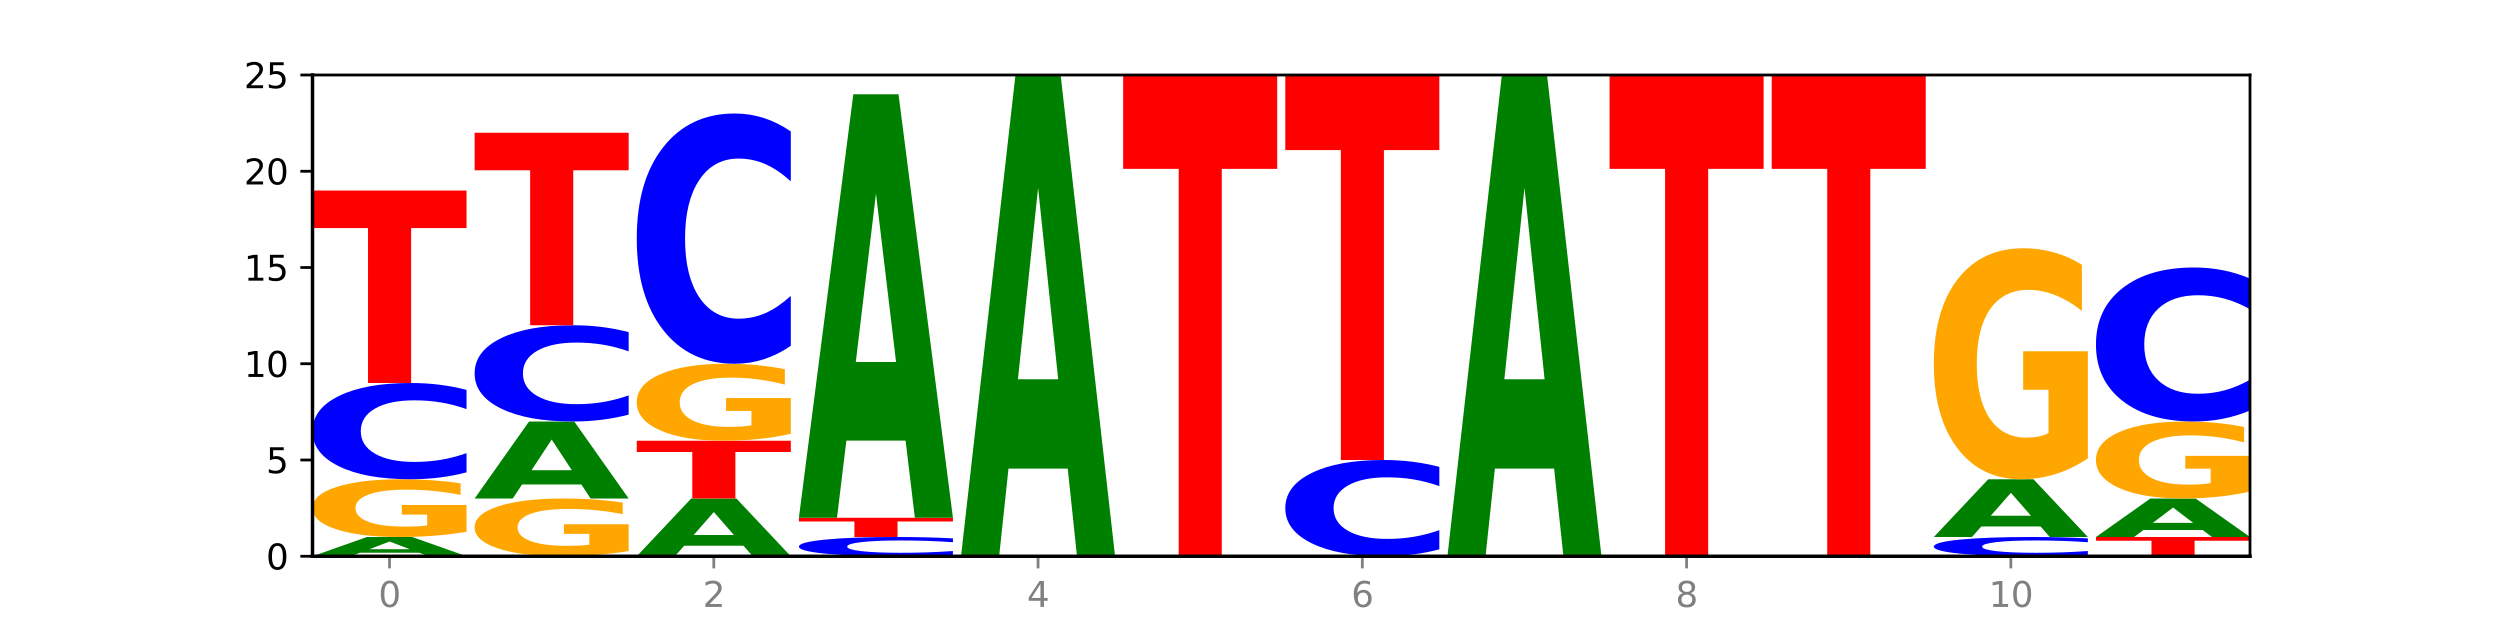
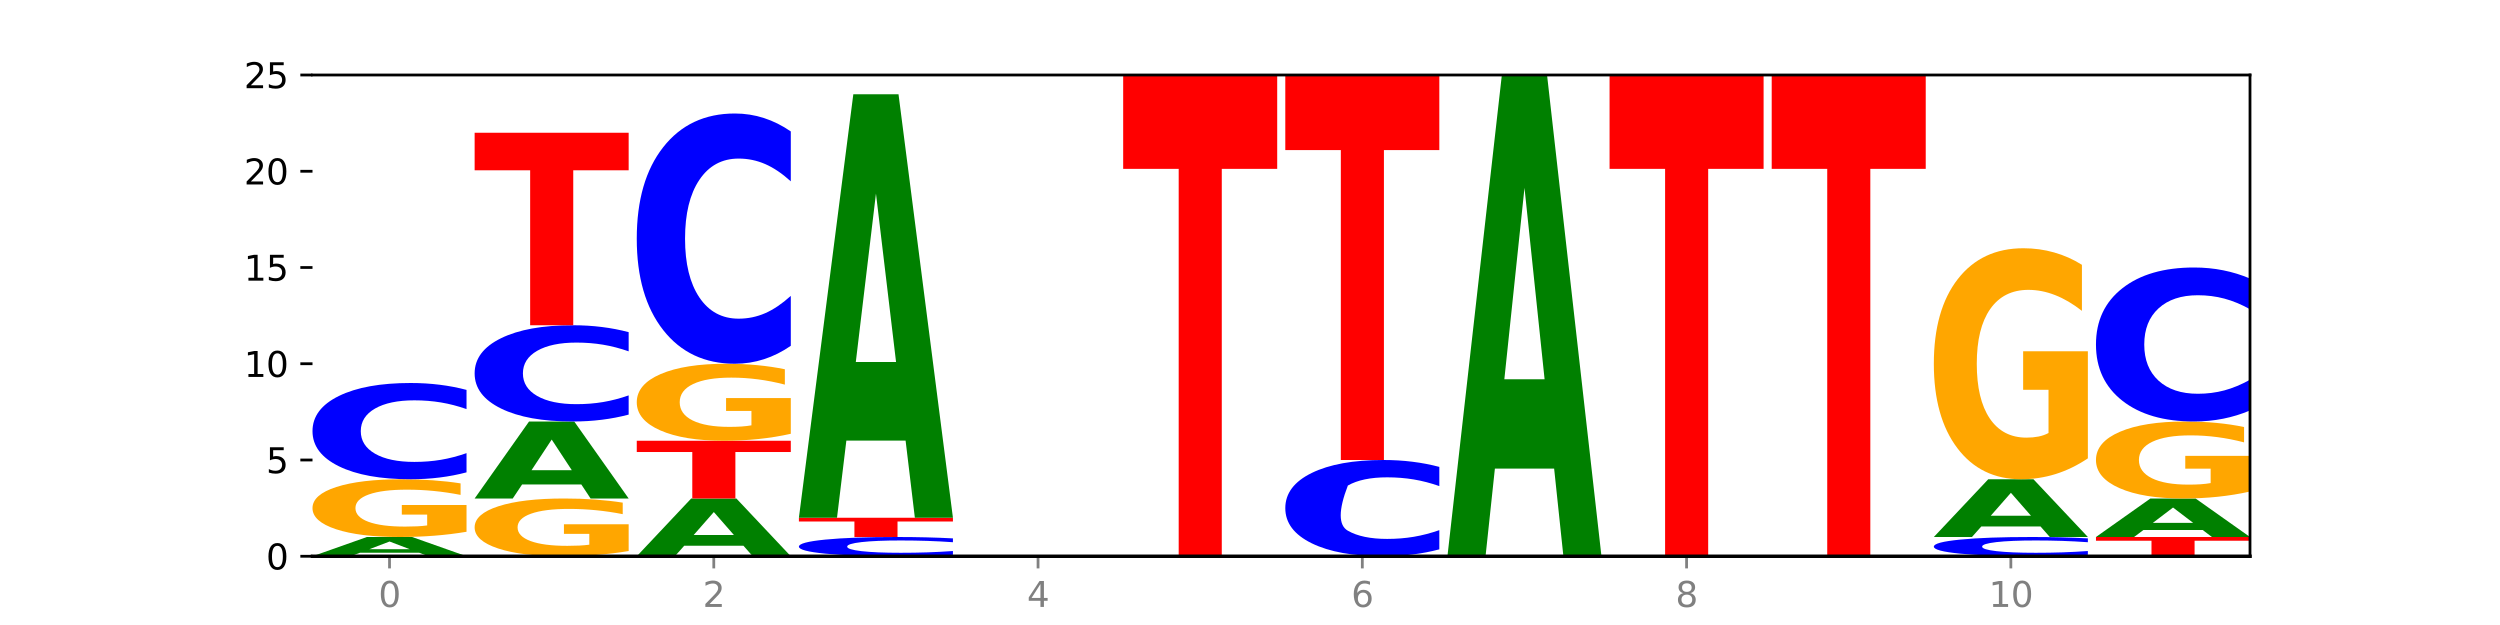
<svg xmlns="http://www.w3.org/2000/svg" xmlns:xlink="http://www.w3.org/1999/xlink" width="720pt" height="180pt" viewBox="0 0 720 180" version="1.1">
  <defs>
    <style type="text/css">*{stroke-linejoin: round; stroke-linecap: butt}</style>
  </defs>
  <g id="figure_1">
    <g id="patch_1">
      <path d="M 0 180  L 720 180  L 720 0  L 0 0  z " style="fill: #ffffff" />
    </g>
    <g id="axes_1">
      <g id="patch_2">
        <path d="M 90 160.2  L 648 160.2  L 648 21.6  L 90 21.6  z " style="fill: #ffffff" />
      </g>
      <g id="line2d_1">
        <path d="M 90 160.2  L 648 160.2  " clip-path="url(#p16eae2135c)" style="fill: none; stroke: #000000; stroke-width: 0.5; stroke-linecap: square" />
      </g>
      <g id="patch_3">
        <path d="M 120.728 159.19  L 103.668 159.19  L 100.974 160.2  L 90 160.2  L 105.672 154.656  L 118.687 154.656  L 134.36 160.2  L 123.395 160.2  L 120.728 159.19  z M 106.389 158.161  L 117.98 158.161  L 112.194 155.956  L 106.389 158.161  z " clip-path="url(#p16eae2135c)" style="fill: #008000" />
      </g>
      <g id="patch_4">
        <path d="M 134.36 153.151  Q 129.886 153.904 125.074 154.282  Q 120.263 154.656 115.133 154.656  Q 103.541 154.656 96.77 152.416  Q 90 150.176 90 146.345  Q 90 142.47 96.89 140.247  Q 103.789 138.024 115.789 138.024  Q 120.412 138.024 124.647 138.326  Q 128.892 138.625 132.65 139.216  L 132.65 142.532  Q 128.773 141.772 124.935 141.398  Q 121.098 141.02 117.24 141.02  Q 110.102 141.02 106.235 142.401  Q 102.367 143.779 102.367 146.345  Q 102.367 148.888 106.096 150.276  Q 109.824 151.66 116.684 151.66  Q 118.553 151.66 120.153 151.581  Q 121.754 151.499 123.026 151.327  L 123.026 148.214  L 115.719 148.214  L 115.719 145.442  L 134.36 145.442  L 134.36 153.151  z " clip-path="url(#p16eae2135c)" style="fill: #ffa600" />
      </g>
      <g id="patch_5">
        <path d="M 134.36 136.037  Q 130.649 137.022 126.637 137.52  Q 122.624 138.024 118.254 138.024  Q 105.222 138.024 97.611 134.291  Q 90 130.557 90 124.173  Q 90 117.765 97.611 114.037  Q 105.222 110.304 118.254 110.304  Q 122.624 110.304 126.637 110.808  Q 130.649 111.306 134.36 112.291  L 134.36 117.817  Q 130.616 116.511 126.983 115.904  Q 123.351 115.297 119.339 115.297  Q 112.141 115.297 108.017 117.662  Q 103.904 120.021 103.904 124.173  Q 103.904 128.307 108.017 130.672  Q 112.141 133.031 119.339 133.031  Q 123.351 133.031 126.983 132.424  Q 130.616 131.811 134.36 130.506  L 134.36 136.037  z " clip-path="url(#p16eae2135c)" style="fill: #0000ff" />
      </g>
      <g id="patch_6">
-         <path d="M 90 54.864  L 134.36 54.864  L 134.36 65.676  L 118.401 65.676  L 118.401 110.304  L 105.99 110.304  L 105.99 65.676  L 90 65.676  L 90 54.864  z " clip-path="url(#p16eae2135c)" style="fill: #ff0000" />
-       </g>
+         </g>
      <g id="patch_7">
        <path d="M 181.054 158.695  Q 176.581 159.448 171.769 159.826  Q 166.957 160.2 161.827 160.2  Q 150.235 160.2 143.465 157.96  Q 136.695 155.72 136.695 151.889  Q 136.695 148.014 143.584 145.791  Q 150.484 143.568 162.483 143.568  Q 167.106 143.568 171.341 143.87  Q 175.586 144.169 179.344 144.76  L 179.344 148.076  Q 175.467 147.316 171.63 146.942  Q 167.792 146.564 163.935 146.564  Q 156.797 146.564 152.929 147.945  Q 149.062 149.323 149.062 151.889  Q 149.062 154.432 152.79 155.82  Q 156.518 157.204 163.378 157.204  Q 165.247 157.204 166.848 157.125  Q 168.448 157.043 169.721 156.871  L 169.721 153.758  L 162.414 153.758  L 162.414 150.986  L 181.054 150.986  L 181.054 158.695  z " clip-path="url(#p16eae2135c)" style="fill: #ffa600" />
      </g>
      <g id="patch_8">
        <path d="M 167.423 139.528  L 150.363 139.528  L 147.669 143.568  L 136.695 143.568  L 152.367 121.392  L 165.382 121.392  L 181.054 143.568  L 170.089 143.568  L 167.423 139.528  z M 153.083 135.412  L 164.675 135.412  L 158.888 126.591  L 153.083 135.412  z " clip-path="url(#p16eae2135c)" style="fill: #008000" />
      </g>
      <g id="patch_9">
        <path d="M 181.054 119.405  Q 177.344 120.39 173.331 120.888  Q 169.319 121.392 164.949 121.392  Q 151.917 121.392 144.306 117.659  Q 136.695 113.925 136.695 107.541  Q 136.695 101.133 144.306 97.405  Q 151.917 93.672 164.949 93.672  Q 169.319 93.672 173.331 94.176  Q 177.344 94.674 181.054 95.659  L 181.054 101.185  Q 177.31 99.879 173.678 99.272  Q 170.045 98.665 166.033 98.665  Q 158.835 98.665 154.711 101.03  Q 150.598 103.389 150.598 107.541  Q 150.598 111.675 154.711 114.04  Q 158.835 116.399 166.033 116.399  Q 170.045 116.399 173.678 115.792  Q 177.31 115.179 181.054 113.874  L 181.054 119.405  z " clip-path="url(#p16eae2135c)" style="fill: #0000ff" />
      </g>
      <g id="patch_10">
        <path d="M 136.695 38.232  L 181.054 38.232  L 181.054 49.044  L 165.095 49.044  L 165.095 93.672  L 152.685 93.672  L 152.685 49.044  L 136.695 49.044  L 136.695 38.232  z " clip-path="url(#p16eae2135c)" style="fill: #ff0000" />
      </g>
      <g id="patch_11">
        <path d="M 214.117 157.17  L 197.057 157.17  L 194.363 160.2  L 183.389 160.2  L 199.062 143.568  L 212.077 143.568  L 227.749 160.2  L 216.784 160.2  L 214.117 157.17  z M 199.778 154.083  L 211.369 154.083  L 205.583 147.468  L 199.778 154.083  z " clip-path="url(#p16eae2135c)" style="fill: #008000" />
      </g>
      <g id="patch_12">
        <path d="M 183.389 126.936  L 227.749 126.936  L 227.749 130.18  L 211.79 130.18  L 211.79 143.568  L 199.379 143.568  L 199.379 130.18  L 183.389 130.18  L 183.389 126.936  z " clip-path="url(#p16eae2135c)" style="fill: #ff0000" />
      </g>
      <g id="patch_13">
        <path d="M 227.749 124.93  Q 223.275 125.933 218.463 126.437  Q 213.652 126.936 208.522 126.936  Q 196.93 126.936 190.159 123.949  Q 183.389 120.963 183.389 115.855  Q 183.389 110.688 190.279 107.724  Q 197.178 104.76 209.178 104.76  Q 213.801 104.76 218.036 105.163  Q 222.281 105.562 226.039 106.35  L 226.039 110.77  Q 222.162 109.758 218.324 109.258  Q 214.487 108.755 210.629 108.755  Q 203.491 108.755 199.624 110.596  Q 195.757 112.433 195.757 115.855  Q 195.757 119.245 199.485 121.095  Q 203.213 122.941 210.073 122.941  Q 211.942 122.941 213.542 122.836  Q 215.143 122.726 216.415 122.497  L 216.415 118.347  L 209.108 118.347  L 209.108 114.65  L 227.749 114.65  L 227.749 124.93  z " clip-path="url(#p16eae2135c)" style="fill: #ffa600" />
      </g>
      <g id="patch_14">
        <path d="M 227.749 99.594  Q 224.038 102.155 220.026 103.45  Q 216.014 104.76 211.644 104.76  Q 198.612 104.76 191 95.053  Q 183.389 85.346 183.389 68.746  Q 183.389 52.087 191 42.395  Q 198.612 32.688 211.644 32.688  Q 216.014 32.688 220.026 33.998  Q 224.038 35.293 227.749 37.854  L 227.749 52.221  Q 224.005 48.826 220.372 47.248  Q 216.74 45.67 212.728 45.67  Q 205.53 45.67 201.406 51.819  Q 197.293 57.953 197.293 68.746  Q 197.293 79.495 201.406 85.644  Q 205.53 91.778 212.728 91.778  Q 216.74 91.778 220.372 90.2  Q 224.005 88.607 227.749 85.212  L 227.749 99.594  z " clip-path="url(#p16eae2135c)" style="fill: #0000ff" />
      </g>
      <g id="patch_15">
        <path d="M 274.444 159.803  Q 270.733 160 266.721 160.099  Q 262.708 160.2 258.338 160.2  Q 245.306 160.2 237.695 159.453  Q 230.084 158.707 230.084 157.43  Q 230.084 156.148 237.695 155.403  Q 245.306 154.656 258.338 154.656  Q 262.708 154.656 266.721 154.757  Q 270.733 154.856 274.444 155.053  L 274.444 156.159  Q 270.699 155.897 267.067 155.776  Q 263.435 155.655 259.422 155.655  Q 252.224 155.655 248.1 156.128  Q 243.987 156.599 243.987 157.43  Q 243.987 158.257 248.1 158.73  Q 252.224 159.201 259.422 159.201  Q 263.435 159.201 267.067 159.08  Q 270.699 158.957 274.444 158.696  L 274.444 159.803  z " clip-path="url(#p16eae2135c)" style="fill: #0000ff" />
      </g>
      <g id="patch_16">
        <path d="M 230.084 149.112  L 274.444 149.112  L 274.444 150.193  L 258.484 150.193  L 258.484 154.656  L 246.074 154.656  L 246.074 150.193  L 230.084 150.193  L 230.084 149.112  z " clip-path="url(#p16eae2135c)" style="fill: #ff0000" />
      </g>
      <g id="patch_17">
        <path d="M 260.812 126.893  L 243.752 126.893  L 241.058 149.112  L 230.084 149.112  L 245.756 27.144  L 258.771 27.144  L 274.444 149.112  L 263.478 149.112  L 260.812 126.893  z M 246.473 104.256  L 258.064 104.256  L 252.277 55.741  L 246.473 104.256  z " clip-path="url(#p16eae2135c)" style="fill: #008000" />
      </g>
      <g id="patch_18">
-         <path d="M 307.506 134.951  L 290.446 134.951  L 287.753 160.2  L 276.778 160.2  L 292.451 21.6  L 305.466 21.6  L 321.138 160.2  L 310.173 160.2  L 307.506 134.951  z M 293.167 109.228  L 304.758 109.228  L 298.972 54.096  L 293.167 109.228  z " clip-path="url(#p16eae2135c)" style="fill: #008000" />
-       </g>
+         </g>
      <g id="patch_19">
        <path d="M 323.473 21.6  L 367.833 21.6  L 367.833 48.631  L 351.873 48.631  L 351.873 160.2  L 339.463 160.2  L 339.463 48.631  L 323.473 48.631  L 323.473 21.6  z " clip-path="url(#p16eae2135c)" style="fill: #ff0000" />
      </g>
      <g id="patch_20">
-         <path d="M 414.527 158.213  Q 410.817 159.198 406.804 159.696  Q 402.792 160.2 398.422 160.2  Q 385.39 160.2 377.779 156.467  Q 370.167 152.733 370.167 146.349  Q 370.167 139.941 377.779 136.213  Q 385.39 132.48 398.422 132.48  Q 402.792 132.48 406.804 132.984  Q 410.817 133.482 414.527 134.467  L 414.527 139.993  Q 410.783 138.687 407.151 138.08  Q 403.518 137.473 399.506 137.473  Q 392.308 137.473 388.184 139.838  Q 384.071 142.197 384.071 146.349  Q 384.071 150.483 388.184 152.848  Q 392.308 155.207 399.506 155.207  Q 403.518 155.207 407.151 154.6  Q 410.783 153.987 414.527 152.682  L 414.527 158.213  z " clip-path="url(#p16eae2135c)" style="fill: #0000ff" />
+         <path d="M 414.527 158.213  Q 410.817 159.198 406.804 159.696  Q 402.792 160.2 398.422 160.2  Q 385.39 160.2 377.779 156.467  Q 370.167 152.733 370.167 146.349  Q 370.167 139.941 377.779 136.213  Q 385.39 132.48 398.422 132.48  Q 402.792 132.48 406.804 132.984  Q 410.817 133.482 414.527 134.467  L 414.527 139.993  Q 410.783 138.687 407.151 138.08  Q 403.518 137.473 399.506 137.473  Q 392.308 137.473 388.184 139.838  Q 384.071 150.483 388.184 152.848  Q 392.308 155.207 399.506 155.207  Q 403.518 155.207 407.151 154.6  Q 410.783 153.987 414.527 152.682  L 414.527 158.213  z " clip-path="url(#p16eae2135c)" style="fill: #0000ff" />
      </g>
      <g id="patch_21">
        <path d="M 370.167 21.6  L 414.527 21.6  L 414.527 43.225  L 398.568 43.225  L 398.568 132.48  L 386.158 132.48  L 386.158 43.225  L 370.167 43.225  L 370.167 21.6  z " clip-path="url(#p16eae2135c)" style="fill: #ff0000" />
      </g>
      <g id="patch_22">
        <path d="M 447.59 134.951  L 430.53 134.951  L 427.836 160.2  L 416.862 160.2  L 432.534 21.6  L 445.549 21.6  L 461.222 160.2  L 450.257 160.2  L 447.59 134.951  z M 433.251 109.228  L 444.842 109.228  L 439.055 54.096  L 433.251 109.228  z " clip-path="url(#p16eae2135c)" style="fill: #008000" />
      </g>
      <g id="patch_23">
        <path d="M 463.556 21.6  L 507.916 21.6  L 507.916 48.631  L 491.957 48.631  L 491.957 160.2  L 479.547 160.2  L 479.547 48.631  L 463.556 48.631  L 463.556 21.6  z " clip-path="url(#p16eae2135c)" style="fill: #ff0000" />
      </g>
      <g id="patch_24">
        <path d="M 510.251 21.6  L 554.611 21.6  L 554.611 48.631  L 538.652 48.631  L 538.652 160.2  L 526.241 160.2  L 526.241 48.631  L 510.251 48.631  L 510.251 21.6  z " clip-path="url(#p16eae2135c)" style="fill: #ff0000" />
      </g>
      <g id="patch_25">
        <path d="M 601.305 159.803  Q 597.595 160 593.582 160.099  Q 589.57 160.2 585.2 160.2  Q 572.168 160.2 564.557 159.453  Q 556.946 158.707 556.946 157.43  Q 556.946 156.148 564.557 155.403  Q 572.168 154.656 585.2 154.656  Q 589.57 154.656 593.582 154.757  Q 597.595 154.856 601.305 155.053  L 601.305 156.159  Q 597.561 155.897 593.929 155.776  Q 590.297 155.655 586.284 155.655  Q 579.086 155.655 574.962 156.128  Q 570.849 156.599 570.849 157.43  Q 570.849 158.257 574.962 158.73  Q 579.086 159.201 586.284 159.201  Q 590.297 159.201 593.929 159.08  Q 597.561 158.957 601.305 158.696  L 601.305 159.803  z " clip-path="url(#p16eae2135c)" style="fill: #0000ff" />
      </g>
      <g id="patch_26">
        <path d="M 587.674 151.626  L 570.614 151.626  L 567.92 154.656  L 556.946 154.656  L 572.618 138.024  L 585.633 138.024  L 601.305 154.656  L 590.34 154.656  L 587.674 151.626  z M 573.335 148.539  L 584.926 148.539  L 579.139 141.924  L 573.335 148.539  z " clip-path="url(#p16eae2135c)" style="fill: #008000" />
      </g>
      <g id="patch_27">
        <path d="M 601.305 132.005  Q 596.832 135.014 592.02 136.526  Q 587.208 138.024 582.078 138.024  Q 570.486 138.024 563.716 129.064  Q 556.946 120.104 556.946 104.781  Q 556.946 89.279 563.835 80.387  Q 570.735 71.496 582.734 71.496  Q 587.357 71.496 591.592 72.705  Q 595.838 73.901 599.595 76.265  L 599.595 89.526  Q 595.718 86.489 591.881 84.991  Q 588.043 83.48 584.186 83.48  Q 577.048 83.48 573.18 89.004  Q 569.313 94.515 569.313 104.781  Q 569.313 114.95 573.041 120.502  Q 576.769 126.04 583.629 126.04  Q 585.498 126.04 587.099 125.724  Q 588.699 125.395 589.972 124.707  L 589.972 112.257  L 582.665 112.257  L 582.665 101.166  L 601.305 101.166  L 601.305 132.005  z " clip-path="url(#p16eae2135c)" style="fill: #ffa600" />
      </g>
      <g id="patch_28">
        <path d="M 603.64 154.656  L 648 154.656  L 648 155.737  L 632.041 155.737  L 632.041 160.2  L 619.63 160.2  L 619.63 155.737  L 603.64 155.737  L 603.64 154.656  z " clip-path="url(#p16eae2135c)" style="fill: #ff0000" />
      </g>
      <g id="patch_29">
        <path d="M 634.368 152.636  L 617.308 152.636  L 614.614 154.656  L 603.64 154.656  L 619.313 143.568  L 632.328 143.568  L 648 154.656  L 637.035 154.656  L 634.368 152.636  z M 620.029 150.578  L 631.62 150.578  L 625.834 146.168  L 620.029 150.578  z " clip-path="url(#p16eae2135c)" style="fill: #008000" />
      </g>
      <g id="patch_30">
        <path d="M 648 141.562  Q 643.526 142.565 638.714 143.069  Q 633.903 143.568 628.773 143.568  Q 617.181 143.568 610.41 140.581  Q 603.64 137.595 603.64 132.487  Q 603.64 127.32 610.53 124.356  Q 617.429 121.392 629.429 121.392  Q 634.052 121.392 638.287 121.795  Q 642.532 122.194 646.29 122.982  L 646.29 127.402  Q 642.413 126.39 638.575 125.89  Q 634.738 125.387 630.88 125.387  Q 623.742 125.387 619.875 127.228  Q 616.008 129.065 616.008 132.487  Q 616.008 135.877 619.736 137.727  Q 623.464 139.573 630.324 139.573  Q 632.193 139.573 633.793 139.468  Q 635.394 139.358 636.666 139.129  L 636.666 134.979  L 629.359 134.979  L 629.359 131.282  L 648 131.282  L 648 141.562  z " clip-path="url(#p16eae2135c)" style="fill: #ffa600" />
      </g>
      <g id="patch_31">
        <path d="M 648 118.213  Q 644.289 119.789 640.277 120.586  Q 636.265 121.392 631.895 121.392  Q 618.863 121.392 611.251 115.419  Q 603.64 109.445 603.64 99.23  Q 603.64 88.978 611.251 83.013  Q 618.863 77.04 631.895 77.04  Q 636.265 77.04 640.277 77.846  Q 644.289 78.643 648 80.219  L 648 89.06  Q 644.256 86.971 640.623 86  Q 636.991 85.029 632.979 85.029  Q 625.781 85.029 621.657 88.813  Q 617.544 92.587 617.544 99.23  Q 617.544 105.845 621.657 109.628  Q 625.781 113.403 632.979 113.403  Q 636.991 113.403 640.623 112.432  Q 644.256 111.452 648 109.363  L 648 118.213  z " clip-path="url(#p16eae2135c)" style="fill: #0000ff" />
      </g>
      <g id="matplotlib.axis_1">
        <g id="xtick_1">
          <g id="line2d_2">
            <defs>
              <path id="m07228a5ad9" d="M 0 0  L 0 3.5  " style="stroke: #808080; stroke-width: 0.8" />
            </defs>
            <g>
              <use xlink:href="#m07228a5ad9" x="112.18" y="160.2" style="fill: #808080; stroke: #808080; stroke-width: 0.8" />
            </g>
          </g>
          <g id="text_1">
            <g style="fill: #808080" transform="translate(108.999 174.798) scale(0.1 -0.1)">
              <defs>
                <path id="DejaVuSans-30" d="M 2034 4250  Q 1547 4250 1301 3770  Q 1056 3291 1056 2328  Q 1056 1369 1301 889  Q 1547 409 2034 409  Q 2525 409 2770 889  Q 3016 1369 3016 2328  Q 3016 3291 2770 3770  Q 2525 4250 2034 4250  z M 2034 4750  Q 2819 4750 3233 4129  Q 3647 3509 3647 2328  Q 3647 1150 3233 529  Q 2819 -91 2034 -91  Q 1250 -91 836 529  Q 422 1150 422 2328  Q 422 3509 836 4129  Q 1250 4750 2034 4750  z " transform="scale(0.016)" />
              </defs>
              <use xlink:href="#DejaVuSans-30" />
            </g>
          </g>
        </g>
        <g id="xtick_2">
          <g id="line2d_3">
            <g>
              <use xlink:href="#m07228a5ad9" x="205.569" y="160.2" style="fill: #808080; stroke: #808080; stroke-width: 0.8" />
            </g>
          </g>
          <g id="text_2">
            <g style="fill: #808080" transform="translate(202.388 174.798) scale(0.1 -0.1)">
              <defs>
                <path id="DejaVuSans-32" d="M 1228 531  L 3431 531  L 3431 0  L 469 0  L 469 531  Q 828 903 1448 1529  Q 2069 2156 2228 2338  Q 2531 2678 2651 2914  Q 2772 3150 2772 3378  Q 2772 3750 2511 3984  Q 2250 4219 1831 4219  Q 1534 4219 1204 4116  Q 875 4013 500 3803  L 500 4441  Q 881 4594 1212 4672  Q 1544 4750 1819 4750  Q 2544 4750 2975 4387  Q 3406 4025 3406 3419  Q 3406 3131 3298 2873  Q 3191 2616 2906 2266  Q 2828 2175 2409 1742  Q 1991 1309 1228 531  z " transform="scale(0.016)" />
              </defs>
              <use xlink:href="#DejaVuSans-32" />
            </g>
          </g>
        </g>
        <g id="xtick_3">
          <g id="line2d_4">
            <g>
              <use xlink:href="#m07228a5ad9" x="298.958" y="160.2" style="fill: #808080; stroke: #808080; stroke-width: 0.8" />
            </g>
          </g>
          <g id="text_3">
            <g style="fill: #808080" transform="translate(295.777 174.798) scale(0.1 -0.1)">
              <defs>
                <path id="DejaVuSans-34" d="M 2419 4116  L 825 1625  L 2419 1625  L 2419 4116  z M 2253 4666  L 3047 4666  L 3047 1625  L 3713 1625  L 3713 1100  L 3047 1100  L 3047 0  L 2419 0  L 2419 1100  L 313 1100  L 313 1709  L 2253 4666  z " transform="scale(0.016)" />
              </defs>
              <use xlink:href="#DejaVuSans-34" />
            </g>
          </g>
        </g>
        <g id="xtick_4">
          <g id="line2d_5">
            <g>
              <use xlink:href="#m07228a5ad9" x="392.347" y="160.2" style="fill: #808080; stroke: #808080; stroke-width: 0.8" />
            </g>
          </g>
          <g id="text_4">
            <g style="fill: #808080" transform="translate(389.166 174.798) scale(0.1 -0.1)">
              <defs>
                <path id="DejaVuSans-36" d="M 2113 2584  Q 1688 2584 1439 2293  Q 1191 2003 1191 1497  Q 1191 994 1439 701  Q 1688 409 2113 409  Q 2538 409 2786 701  Q 3034 994 3034 1497  Q 3034 2003 2786 2293  Q 2538 2584 2113 2584  z M 3366 4563  L 3366 3988  Q 3128 4100 2886 4159  Q 2644 4219 2406 4219  Q 1781 4219 1451 3797  Q 1122 3375 1075 2522  Q 1259 2794 1537 2939  Q 1816 3084 2150 3084  Q 2853 3084 3261 2657  Q 3669 2231 3669 1497  Q 3669 778 3244 343  Q 2819 -91 2113 -91  Q 1303 -91 875 529  Q 447 1150 447 2328  Q 447 3434 972 4092  Q 1497 4750 2381 4750  Q 2619 4750 2861 4703  Q 3103 4656 3366 4563  z " transform="scale(0.016)" />
              </defs>
              <use xlink:href="#DejaVuSans-36" />
            </g>
          </g>
        </g>
        <g id="xtick_5">
          <g id="line2d_6">
            <g>
              <use xlink:href="#m07228a5ad9" x="485.736" y="160.2" style="fill: #808080; stroke: #808080; stroke-width: 0.8" />
            </g>
          </g>
          <g id="text_5">
            <g style="fill: #808080" transform="translate(482.555 174.798) scale(0.1 -0.1)">
              <defs>
                <path id="DejaVuSans-38" d="M 2034 2216  Q 1584 2216 1326 1975  Q 1069 1734 1069 1313  Q 1069 891 1326 650  Q 1584 409 2034 409  Q 2484 409 2743 651  Q 3003 894 3003 1313  Q 3003 1734 2745 1975  Q 2488 2216 2034 2216  z M 1403 2484  Q 997 2584 770 2862  Q 544 3141 544 3541  Q 544 4100 942 4425  Q 1341 4750 2034 4750  Q 2731 4750 3128 4425  Q 3525 4100 3525 3541  Q 3525 3141 3298 2862  Q 3072 2584 2669 2484  Q 3125 2378 3379 2068  Q 3634 1759 3634 1313  Q 3634 634 3220 271  Q 2806 -91 2034 -91  Q 1263 -91 848 271  Q 434 634 434 1313  Q 434 1759 690 2068  Q 947 2378 1403 2484  z M 1172 3481  Q 1172 3119 1398 2916  Q 1625 2713 2034 2713  Q 2441 2713 2670 2916  Q 2900 3119 2900 3481  Q 2900 3844 2670 4047  Q 2441 4250 2034 4250  Q 1625 4250 1398 4047  Q 1172 3844 1172 3481  z " transform="scale(0.016)" />
              </defs>
              <use xlink:href="#DejaVuSans-38" />
            </g>
          </g>
        </g>
        <g id="xtick_6">
          <g id="line2d_7">
            <g>
              <use xlink:href="#m07228a5ad9" x="579.126" y="160.2" style="fill: #808080; stroke: #808080; stroke-width: 0.8" />
            </g>
          </g>
          <g id="text_6">
            <g style="fill: #808080" transform="translate(572.763 174.798) scale(0.1 -0.1)">
              <defs>
                <path id="DejaVuSans-31" d="M 794 531  L 1825 531  L 1825 4091  L 703 3866  L 703 4441  L 1819 4666  L 2450 4666  L 2450 531  L 3481 531  L 3481 0  L 794 0  L 794 531  z " transform="scale(0.016)" />
              </defs>
              <use xlink:href="#DejaVuSans-31" />
              <use xlink:href="#DejaVuSans-30" x="63.623" />
            </g>
          </g>
        </g>
      </g>
      <g id="matplotlib.axis_2">
        <g id="ytick_1">
          <g id="line2d_8">
            <defs>
              <path id="m2eb12af712" d="M 0 0  L -3.5 0  " style="stroke: #000000; stroke-width: 0.8" />
            </defs>
            <g>
              <use xlink:href="#m2eb12af712" x="90" y="160.2" style="stroke: #000000; stroke-width: 0.8" />
            </g>
          </g>
          <g id="text_7">
            <g transform="translate(76.638 163.999) scale(0.1 -0.1)">
              <use xlink:href="#DejaVuSans-30" />
            </g>
          </g>
        </g>
        <g id="ytick_2">
          <g id="line2d_9">
            <g>
              <use xlink:href="#m2eb12af712" x="90" y="132.48" style="stroke: #000000; stroke-width: 0.8" />
            </g>
          </g>
          <g id="text_8">
            <g transform="translate(76.638 136.279) scale(0.1 -0.1)">
              <defs>
                <path id="DejaVuSans-35" d="M 691 4666  L 3169 4666  L 3169 4134  L 1269 4134  L 1269 2991  Q 1406 3038 1543 3061  Q 1681 3084 1819 3084  Q 2600 3084 3056 2656  Q 3513 2228 3513 1497  Q 3513 744 3044 326  Q 2575 -91 1722 -91  Q 1428 -91 1123 -41  Q 819 9 494 109  L 494 744  Q 775 591 1075 516  Q 1375 441 1709 441  Q 2250 441 2565 725  Q 2881 1009 2881 1497  Q 2881 1984 2565 2268  Q 2250 2553 1709 2553  Q 1456 2553 1204 2497  Q 953 2441 691 2322  L 691 4666  z " transform="scale(0.016)" />
              </defs>
              <use xlink:href="#DejaVuSans-35" />
            </g>
          </g>
        </g>
        <g id="ytick_3">
          <g id="line2d_10">
            <g>
              <use xlink:href="#m2eb12af712" x="90" y="104.76" style="stroke: #000000; stroke-width: 0.8" />
            </g>
          </g>
          <g id="text_9">
            <g transform="translate(70.275 108.559) scale(0.1 -0.1)">
              <use xlink:href="#DejaVuSans-31" />
              <use xlink:href="#DejaVuSans-30" x="63.623" />
            </g>
          </g>
        </g>
        <g id="ytick_4">
          <g id="line2d_11">
            <g>
              <use xlink:href="#m2eb12af712" x="90" y="77.04" style="stroke: #000000; stroke-width: 0.8" />
            </g>
          </g>
          <g id="text_10">
            <g transform="translate(70.275 80.839) scale(0.1 -0.1)">
              <use xlink:href="#DejaVuSans-31" />
              <use xlink:href="#DejaVuSans-35" x="63.623" />
            </g>
          </g>
        </g>
        <g id="ytick_5">
          <g id="line2d_12">
            <g>
              <use xlink:href="#m2eb12af712" x="90" y="49.32" style="stroke: #000000; stroke-width: 0.8" />
            </g>
          </g>
          <g id="text_11">
            <g transform="translate(70.275 53.119) scale(0.1 -0.1)">
              <use xlink:href="#DejaVuSans-32" />
              <use xlink:href="#DejaVuSans-30" x="63.623" />
            </g>
          </g>
        </g>
        <g id="ytick_6">
          <g id="line2d_13">
            <g>
              <use xlink:href="#m2eb12af712" x="90" y="21.6" style="stroke: #000000; stroke-width: 0.8" />
            </g>
          </g>
          <g id="text_12">
            <g transform="translate(70.275 25.399) scale(0.1 -0.1)">
              <use xlink:href="#DejaVuSans-32" />
              <use xlink:href="#DejaVuSans-35" x="63.623" />
            </g>
          </g>
        </g>
      </g>
      <g id="patch_32">
-         <path d="M 90 160.2  L 90 21.6  " style="fill: none; stroke: #000000; stroke-linejoin: miter; stroke-linecap: square" />
-       </g>
+         </g>
      <g id="patch_33">
        <path d="M 648 160.2  L 648 21.6  " style="fill: none; stroke: #000000; stroke-width: 0.8; stroke-linejoin: miter; stroke-linecap: square" />
      </g>
      <g id="patch_34">
        <path d="M 90 160.2  L 648 160.2  " style="fill: none; stroke: #000000; stroke-linejoin: miter; stroke-linecap: square" />
      </g>
      <g id="patch_35">
        <path d="M 90 21.6  L 648 21.6  " style="fill: none; stroke: #000000; stroke-width: 0.8; stroke-linejoin: miter; stroke-linecap: square" />
      </g>
    </g>
  </g>
  <defs>
    <clipPath id="p16eae2135c">
      <rect x="90" y="21.6" width="558" height="138.6" />
    </clipPath>
  </defs>
</svg>